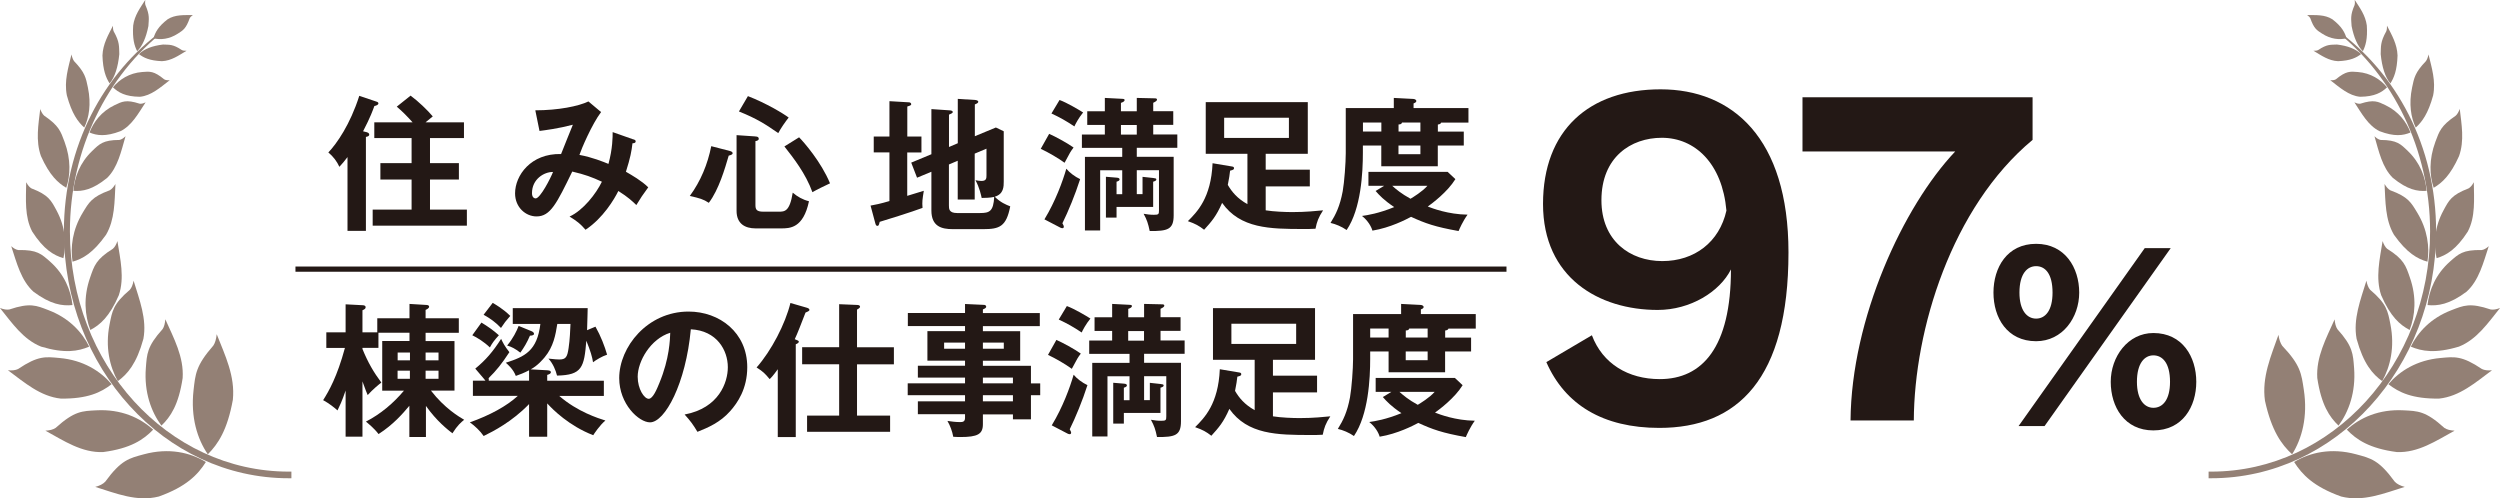
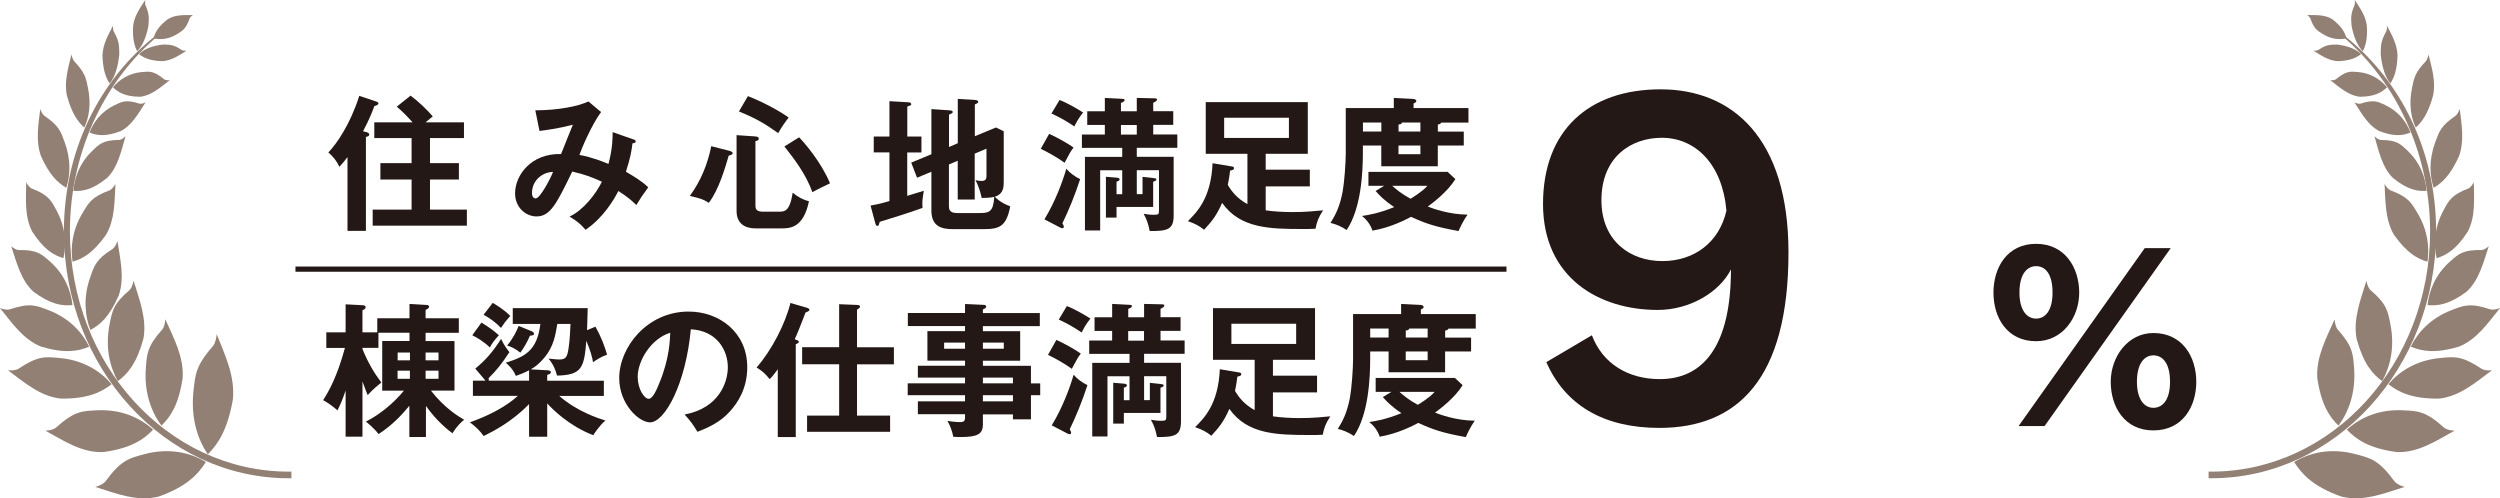
<svg xmlns="http://www.w3.org/2000/svg" id="_レイヤー_2" data-name="レイヤー 2" viewBox="0 0 369.42 73.63">
  <defs>
    <style>
      .cls-1 {
        fill: none;
        stroke: #231815;
        stroke-miterlimit: 10;
        stroke-width: .77px;
      }

      .cls-2 {
        fill: #231815;
      }

      .cls-2, .cls-3 {
        stroke-width: 0px;
      }

      .cls-3 {
        fill: #938075;
      }
    </style>
  </defs>
  <g id="pho">
    <g>
      <g>
        <path class="cls-2" d="M54.07,19.5c.21.06.49.13.49.39,0,.24-.28.3-.49.34v13.88h-2.72v-10.9c-.39.54-.82,1.03-1.2,1.44-.36-.79-.9-1.52-1.63-2.12,1.24-1.31,3.22-4.12,4.57-8.37l2.55.86c.15.04.28.13.28.26,0,.17-.24.32-.6.39-.19.51-.56,1.61-1.67,3.73l.43.11ZM68.56,18.08v2.32h-5.02v3.71h4.27v2.42h-4.27v4.44h5.45v2.38h-13.92v-2.38h5.75v-4.44h-4.61v-2.42h4.61v-3.71h-5.51v-2.32h5.66c-.73-.82-1.5-1.61-2.34-2.32l2.04-1.63c1.12.82,2.51,2.15,3.28,3.07-.17.13-.86.69-1.07.88h5.69Z" />
        <path class="cls-2" d="M93.63,20.59c.15.06.3.11.3.3,0,.26-.3.28-.47.28-.13,1.16-.32,2.17-.97,4.21.9.52,2.32,1.33,3.3,2.3-.92,1.27-1.01,1.39-1.76,2.62-.56-.54-1.2-1.16-2.66-2.08-.6,1.22-2.25,4.01-4.85,5.73-.75-.88-1.29-1.29-2.36-1.95,2.02-.92,3.93-3.39,4.78-5.15-1.5-.69-2.47-1.05-4.38-1.5-2.3,4.72-3.22,6.63-5.28,6.63-1.59,0-3.17-1.33-3.17-3.41,0-2.64,2.32-5.92,6.8-5.81.28-.69,1.48-3.73,1.74-4.33-2.21.58-4.1.81-4.93.92l-.62-3.05c3.37,0,6.39-.6,7.85-1.31l1.87,1.57c-1.35,1.78-2.92,5.47-3.2,6.33,1.87.34,3.56,1.03,4.29,1.33.62-2.27.62-3.99.62-4.7l3.09,1.09ZM78.61,28.55c0,.75.49.77.54.77.69,0,2.23-3.03,2.57-3.91-1.31-.02-3.11,1.05-3.11,3.13Z" />
        <path class="cls-2" d="M107.85,22.31c.21.06.41.15.41.32,0,.21-.26.28-.58.37-.54,1.84-1.46,5.04-2.94,6.97-.79-.52-1.35-.69-2.81-1.01,1.61-2.19,2.64-4.7,3.17-7.36l2.75.71ZM111.63,20.17c.15,0,.49.02.49.34,0,.26-.34.32-.49.34v9.4c0,.64.09,1.03,1.16,1.03h2.27c.88,0,1.63,0,2.08-2.81.71.6,1.46,1.03,2.4,1.27-.84,4.01-2.85,4.01-4.14,4.01h-3.75c-1.54,0-2.81-.67-2.81-2.6v-11.18l2.79.19ZM110.51,14.2c2.68,1.03,5.28,2.6,6.03,3.17-.49.62-1.14,1.54-1.54,2.3-1.82-1.27-3.18-2.15-5.81-3.2l1.33-2.27ZM118.08,20.29c.67.67,3.26,3.62,4.57,6.8-.71.34-1.95.92-2.6,1.31-1.01-2.79-2.81-5.06-4.14-6.76l2.17-1.35Z" />
        <path class="cls-2" d="M136.16,20.19v2.34h-2.1v6.41c.39-.13,2.1-.64,2.45-.75-.21,1.31-.26,1.59-.19,2.53-1.31.51-6.07,2-6.33,2.06-.11.45-.15.6-.34.6s-.26-.19-.32-.43l-.69-2.57c.6-.11,1.42-.26,2.79-.67v-7.19h-2.32v-2.34h2.32v-5.23l2.88.17c.15,0,.34.09.34.28,0,.15-.17.21-.58.34v4.44h2.1ZM141.53,21.15v-6.54l2.64.17c.17.02.39.11.39.26,0,.17-.24.28-.51.39v4.7l3.11-1.29,1.16.56v7.42c0,.75,0,1.85-1.33,2.25.84.84,1.67,1.18,2.29,1.42-.58,3-1.59,3.37-3.97,3.37h-4.53c-1.63,0-3.15-.39-3.15-2.75v-5.73l-2.12.88-.86-2.23,2.98-1.24v-6.67l2.77.19c.17.02.39.08.39.24s-.28.28-.56.39v4.78l1.31-.56ZM140.22,24.31v6.05c0,.49,0,1.12,1.2,1.12h3.43c1.37,0,1.95-.26,2.06-2.38-.56.13-1.48.15-1.85.15-.08-.37-.32-1.54-.92-2.62.26.04.58.11.88.11.75,0,.75-.41.75-.86v-3.91l-1.74.73v6.78h-2.51v-5.73l-1.31.56Z" />
        <path class="cls-2" d="M155.04,19.78c.88.39,2.64,1.33,3.6,2.02-.45.6-.49.67-1.33,2.25-1.01-.73-2.34-1.5-3.52-2.06l1.24-2.21ZM154.33,32.42c1.63-2.68,2.7-5.62,3.24-7.49.47.58,1.27,1.18,2.04,1.54-.73,2.29-1.76,4.78-2.62,6.52.17.32.21.41.21.49,0,.13-.06.24-.19.24-.11,0-.21-.02-.34-.09l-2.34-1.22ZM156.58,14.78c1.07.39,2.81,1.42,3.47,1.84-.69.84-1.16,1.76-1.29,2.06-1.27-.84-2.1-1.31-3.39-1.91l1.2-2ZM168.83,28.71v-2.58l1.57.17c.32.04.47.06.47.21,0,.17-.15.24-.47.34v3.73h-5.41v1.57h-1.57v-6.03l1.57.13c.3.02.45.09.45.28,0,.11-.15.24-.45.32v1.85h.84v-3.54h-3.26v8.9h-2.25v-10.88h5.51v-1.33h-5.96v-1.97h3.39v-1.42h-2.6v-2.02h2.6v-1.97l2.53.13c.26.02.39.02.39.19,0,.21-.32.34-.54.41v1.24h2.34v-1.97l2.62.06c.19,0,.37.02.37.19,0,.15-.15.28-.56.47v1.24h2.96v2.02h-2.96v1.42h3.56v1.97h-5.99v1.33h5.45v8.65c0,2.1-.9,2.34-3.54,2.32-.24-1.14-.41-1.65-.9-2.55.52.09.97.15,1.52.15.71,0,.75-.09.75-.69v-5.9h-3.28v3.54h.86ZM165.64,18.47v1.42h2.34v-1.42h-2.34Z" />
        <path class="cls-2" d="M182.09,24.61c.11.02.26.06.26.24,0,.21-.15.26-.58.37-.06.58-.15,1.16-.34,2.1.6,1.03,1.39,2,2.9,2.85v-7.44h-6.16v-7.64h15.08v7.64h-6.22v2.34h6.52v2.47h-6.52v3.54c1.18.19,2.88.26,3.95.26,2.02,0,3.56-.17,4.53-.26-.69,1.05-.92,1.7-1.12,2.72-.69.04-1.03.04-1.76.04-4.98,0-9.35-.06-12.04-3.86-.86,1.97-1.57,2.77-2.66,3.97-.75-.58-1.27-.88-2.4-1.27,1.35-1.35,3.43-3.41,3.65-8.56l2.92.49ZM180.89,17.4v2.98h9.57v-2.98h-9.57Z" />
        <path class="cls-2" d="M216.3,19.44v2.06h-3.84v3.07h-8.35v-3.07h-2.72v1.05c0,2.96-.26,8.28-2.4,11.44-.73-.51-1.63-.88-2.38-1.05.79-1.27,1.39-2.49,1.8-4.68.24-1.33.45-4.21.45-5.62v-6.67h7.1v-1.5l2.9.15c.21.02.43.13.43.3,0,.15-.13.26-.41.36v.69h8.11v2.15h-4.03c-.09.17-.17.24-.49.28v1.05h3.84ZM204.55,27.46h-2.34v-2.06h11.71l1.14,1.07c-1.18,1.91-3.43,3.58-4.08,4.05.67.26,3,1.16,5.88,1.2-.71.97-1.2,2.12-1.33,2.42-3.48-.62-4.93-1.14-7.02-2.1-.73.39-3.07,1.61-5.71,2.04-.17-.62-.69-1.5-1.54-2.17.79-.11,2.47-.37,4.76-1.31-1.54-1.03-2.21-1.76-2.75-2.38l1.27-.77ZM204.12,19.44v-1.33h-2.72v1.33h2.72ZM205.73,27.46c.52.47,1.33,1.16,2.7,1.91.39-.24,1.74-1.05,2.49-1.91h-5.19ZM209.89,19.44v-1.33h-2.72c-.06.26-.34.28-.51.28v1.05h3.24ZM206.65,21.5v1.29h3.24v-1.29h-3.24Z" />
      </g>
      <g>
        <path class="cls-2" d="M56.48,57.71v-7.32h4.03v-1.22h-4.59v2.23h-2.36v.17c.84,2.06,1.67,3.45,2.79,4.96-.34.26-1.29,1.03-2.02,1.85-.19-.45-.32-.77-.77-2.02v8.17h-2.49v-6.82c-.56,1.65-.86,2.23-1.2,2.94-.41-.39-1.29-1.07-2.12-1.52.84-1.33,2.06-3.43,3.22-7.72h-2.75v-2.3h2.85v-4.14l2.49.13c.19,0,.47.04.47.3,0,.24-.21.32-.47.45v3.26h2.19v-2.08h4.76v-2.12l2.47.15c.17,0,.43.04.43.26,0,.24-.37.41-.52.47v1.24h4.91v2.15h-4.91v1.22h4.27v7.32h-3.48c2.02,2.62,4.18,3.88,4.91,4.31-.45.37-.97.79-1.74,2-.71-.56-2.32-1.8-3.91-4.05v4.59h-2.45v-4.61c-.99,1.18-2.36,2.77-4.55,4.18-.69-.9-1.57-1.59-1.87-1.84,2.17-1.12,4.05-2.7,5.62-4.57h-3.24ZM60.58,53.25v-1.16h-1.82v1.16h1.82ZM58.75,54.77v1.2h1.82v-1.2h-1.82ZM64.8,53.25v-1.16h-1.91v1.16h1.91ZM62.89,54.77v1.2h1.91v-1.2h-1.91Z" />
        <path class="cls-2" d="M78.19,54.71c-.67.36-1.46.67-1.97.84-.36-.97-1.12-1.63-1.48-1.95,2.81-.9,4.63-1.74,5.11-5.73h-4.08v-2.34h11.07c-.02.62-.02,1.33-.09,3.26l1.24-.52c.79,1.39,1.37,2.92,1.72,4.14-.75.24-1.65.79-2.08,1.12-.11-.77-.39-1.7-.99-3.18-.32,3.93-.62,5.08-4.33,5.15-.19-.79-.6-1.78-1.27-2.51.84.11,1.46.13,1.61.13.96,0,1.18-.36,1.37-1.69.19-1.22.24-2.7.28-3.56h-1.95c-.26,1.63-.56,3.35-1.87,4.93-.28.32-1.01,1.22-2.06,1.78l2.36.13c.28.02.62.04.62.3,0,.21-.3.32-.54.39v.86h8.37v2.25h-6.59c2.7,2.34,5.77,3.3,6.82,3.63-.84.69-1.7,2-1.8,2.17-3.56-1.37-5.99-3.8-6.8-4.7v4.93h-2.68v-4.83c-2.51,2.6-5.26,4.01-6.71,4.72-.51-.75-1.33-1.52-2.04-2.02,2.92-1.03,5.45-2.4,7.08-3.91h-6.63v-2.25h1.85c-.09-.09-.11-.15-.19-.24l-1.31-1.54c1.52-1.24,2.62-2.51,3.82-4.4.26.56.49,1.05,1.22,1.97-1.14,1.74-1.91,2.7-3.07,3.84.04.19.04.26.02.37h5.96v-1.54ZM71.15,47.67c.92.56,1.76,1.14,2.57,1.87-.71.77-1.01,1.2-1.33,1.8-.9-.86-1.87-1.44-2.6-1.8l1.35-1.87ZM72.8,44.75c.41.24,1.59.92,2.6,1.93-.69.79-.86,1.01-1.37,1.78-.77-.82-1.61-1.42-2.57-1.95l1.35-1.76ZM78.42,48.89c.24.09.49.21.49.45,0,.19-.32.26-.6.26-.45,1.05-.86,1.72-1.42,2.51-.79-.6-1.29-.86-1.95-1.05.88-1.07,1.39-2.1,1.7-2.9l1.78.73Z" />
        <path class="cls-2" d="M101.18,61.25c5.06-.96,6.37-4.74,6.37-6.99,0-2.49-1.61-5.41-5.47-5.6-.73,8-3.82,13.75-6.03,13.75-1.65,0-4.55-2.7-4.55-6.54,0-4.57,4.14-9.83,10.25-9.83,4.57,0,8.67,3.09,8.67,8.22,0,3.2-1.44,5.28-2.53,6.5-1.46,1.65-3.24,2.42-4.83,3.05-.64-1.07-1.05-1.63-1.89-2.55ZM94.23,55.67c0,1.82.97,3.26,1.63,3.26.62,0,1.22-1.46,1.57-2.32,1.52-3.67,1.57-6.46,1.61-7.44-2.92.9-4.81,4.23-4.81,6.5Z" />
        <path class="cls-2" d="M117.59,64.58h-2.66v-10.02c-.69.97-.99,1.27-1.2,1.46-.69-.82-.94-1.09-1.93-1.72,2.17-2.45,4.25-6.44,5-9.53l2.45.71c.19.06.36.15.36.32,0,.15-.34.3-.58.39-.54,1.39-1.22,3.18-1.59,3.93.43.17.6.24.6.36,0,.21-.28.32-.45.39v13.71ZM124,53.83h-5.47v-2.53h5.47v-6.35l2.66.11c.24,0,.43.09.43.26,0,.19-.34.36-.45.43v5.56h5.45v2.53h-5.45v7.57h4.89v2.4h-12.27v-2.4h4.74v-7.57Z" />
        <path class="cls-2" d="M153.71,56.64v1.76h-1.37v3.56h-2.66v-.73h-4.44v1.46c0,1.46-.77,1.89-3.33,1.89-.47,0-.75-.02-1.05-.04-.15-.82-.45-1.63-.86-2.34.58.09,1.24.17,1.87.17.37,0,.73-.04.73-.62v-.54h-6.97v-1.91h6.97v-.9h-8.47v-1.76h8.47v-.84h-6.97v-1.76h6.97v-.75h-5.56v-4.36h5.56v-.75h-8.45v-1.93h8.45v-1.33l2.81.13c.11,0,.32.06.32.28,0,.17-.26.3-.49.39v.54h8.41v1.93h-8.41v.75h5.51v4.36h-5.51v.75h7.1v2.6h1.37ZM142.6,51.53v-.9h-3.09v.9h3.09ZM145.24,50.63v.9h3.09v-.9h-3.09ZM149.68,56.64v-.84h-4.44v.84h4.44ZM149.68,59.3v-.9h-4.44v.9h4.44Z" />
        <path class="cls-2" d="M156.11,50.23c.88.39,2.64,1.33,3.6,2.02-.45.6-.49.67-1.33,2.25-1.01-.73-2.34-1.5-3.52-2.06l1.24-2.21ZM155.41,62.86c1.63-2.68,2.7-5.62,3.24-7.49.47.58,1.27,1.18,2.04,1.54-.73,2.29-1.76,4.78-2.62,6.52.17.32.21.41.21.49,0,.13-.06.24-.19.24-.11,0-.21-.02-.34-.09l-2.34-1.22ZM157.66,45.23c1.07.39,2.81,1.42,3.47,1.84-.69.84-1.16,1.76-1.29,2.06-1.27-.84-2.1-1.31-3.39-1.91l1.2-2ZM169.91,59.15v-2.58l1.57.17c.32.04.47.06.47.21,0,.17-.15.24-.47.34v3.73h-5.41v1.57h-1.57v-6.03l1.57.13c.3.02.45.09.45.28,0,.11-.15.24-.45.32v1.85h.84v-3.54h-3.26v8.9h-2.25v-10.88h5.51v-1.33h-5.96v-1.97h3.39v-1.42h-2.6v-2.02h2.6v-1.97l2.53.13c.26.02.39.02.39.19,0,.21-.32.34-.54.41v1.24h2.34v-1.97l2.62.06c.19,0,.37.02.37.19,0,.15-.15.28-.56.47v1.24h2.96v2.02h-2.96v1.42h3.56v1.97h-5.99v1.33h5.45v8.65c0,2.1-.9,2.34-3.54,2.32-.24-1.14-.41-1.65-.9-2.55.52.09.97.15,1.52.15.71,0,.75-.09.75-.69v-5.9h-3.28v3.54h.86ZM166.71,48.92v1.42h2.34v-1.42h-2.34Z" />
        <path class="cls-2" d="M183.16,55.05c.11.02.26.06.26.24,0,.21-.15.26-.58.37-.06.58-.15,1.16-.34,2.1.6,1.03,1.39,2,2.9,2.85v-7.44h-6.16v-7.64h15.08v7.64h-6.22v2.34h6.52v2.47h-6.52v3.54c1.18.19,2.88.26,3.95.26,2.02,0,3.56-.17,4.53-.26-.69,1.05-.92,1.7-1.12,2.72-.69.04-1.03.04-1.76.04-4.98,0-9.35-.06-12.04-3.86-.86,1.97-1.57,2.77-2.66,3.97-.75-.58-1.27-.88-2.4-1.27,1.35-1.35,3.43-3.41,3.65-8.56l2.92.49ZM181.96,47.84v2.98h9.57v-2.98h-9.57Z" />
        <path class="cls-2" d="M217.38,49.88v2.06h-3.84v3.07h-8.35v-3.07h-2.72v1.05c0,2.96-.26,8.28-2.4,11.44-.73-.51-1.63-.88-2.38-1.05.79-1.27,1.39-2.49,1.8-4.68.24-1.33.45-4.21.45-5.62v-6.67h7.1v-1.5l2.9.15c.21.02.43.13.43.3,0,.15-.13.26-.41.36v.69h8.11v2.15h-4.03c-.09.17-.17.24-.49.28v1.05h3.84ZM205.62,57.91h-2.34v-2.06h11.71l1.14,1.07c-1.18,1.91-3.43,3.58-4.08,4.05.67.26,3,1.16,5.88,1.2-.71.97-1.2,2.12-1.33,2.42-3.48-.62-4.93-1.14-7.02-2.1-.73.39-3.07,1.61-5.71,2.04-.17-.62-.69-1.5-1.54-2.17.79-.11,2.47-.37,4.76-1.31-1.54-1.03-2.21-1.76-2.75-2.38l1.27-.77ZM205.19,49.88v-1.33h-2.72v1.33h2.72ZM206.8,57.91c.52.47,1.33,1.16,2.7,1.91.39-.24,1.74-1.05,2.49-1.91h-5.19ZM210.96,49.88v-1.33h-2.72c-.06.26-.34.28-.51.28v1.05h3.24ZM207.72,51.94v1.29h3.24v-1.29h-3.24Z" />
      </g>
      <g>
        <path class="cls-2" d="M245.2,63.23c-8.32,0-13.94-3.42-16.7-9.72l6.73-3.97c1.59,4.22,5.38,6.48,10.03,6.48,6.3,0,10.52-4.71,10.52-16.21-1.65,3.3-5.99,5.99-10.83,5.99-8.68,0-16.94-4.77-16.94-15.66s6.79-16.94,17.37-16.94,18.9,7.16,18.9,24.1c0,18.71-7.52,25.93-19.08,25.93ZM245.57,20.36c-4.59,0-8.93,2.87-8.93,9.23,0,5.99,4.22,8.99,8.99,8.99s8.44-2.81,9.48-7.46c-.61-6.97-4.65-10.76-9.54-10.76Z" />
-         <path class="cls-2" d="M282.81,62.13h-9.36c.12-15.04,7.77-31.62,15.47-39.75h-22.57v-8.01h34v6.3c-11.99,9.97-17.49,28.07-17.55,41.46Z" />
        <path class="cls-2" d="M300.87,50.42c-4.28,0-6.3-3.47-6.3-7.18s2.02-7.21,6.3-7.21,6.37,3.54,6.37,7.21-2.46,7.18-6.37,7.18ZM302.12,62.96h-3.84l18.64-26.29h3.84l-18.64,26.29ZM300.87,39.33c-1.28,0-2.46,1.08-2.46,3.91,0,2.63,1.11,3.84,2.46,3.84s2.43-1.18,2.43-3.84c0-2.83-1.11-3.91-2.43-3.91ZM318.2,63.6c-4.25,0-6.3-3.47-6.3-7.18s2.53-7.21,6.3-7.21c4.31,0,6.34,3.54,6.34,7.21s-2.02,7.18-6.34,7.18ZM318.2,52.51c-1.25,0-2.43,1.08-2.43,3.91,0,2.63,1.11,3.84,2.43,3.84,1.38,0,2.46-1.18,2.46-3.84,0-2.83-1.15-3.91-2.46-3.91Z" />
      </g>
      <g>
        <g>
          <path class="cls-3" d="M345.25,4.39s-.06.08-.09.12c0,.01-.02.02-.03.03,8.44,6.53,13.96,17.56,13.96,29.66,0,19.6-14.47,35.49-32.33,35.49-.13,0-.27,0-.4,0v.98c.13,0,.27,0,.4,0,18.34,0,33.22-16.33,33.22-36.46,0-12.62-5.85-23.41-14.73-29.82Z" />
          <path class="cls-3" d="M347.96,0c.75,1.16,1.58,2.27,1.78,3.77.13,1.97-.18,3-.59,3.8-.77-.76-1.32-2.01-1.66-3.72-.05-1.03-.23-1.56.44-3.1.06-.2.06-.45.02-.76Z" />
          <path class="cls-3" d="M341.87,7.51c1.14.68,2.23,1.47,3.62,1.53,1.81-.07,2.71-.51,3.4-1.05-.78-.76-1.97-1.22-3.56-1.41-.95.05-1.44-.08-2.77.81-.17.09-.41.12-.69.11Z" />
          <path class="cls-3" d="M352.72,3.79c.7,1.38,1.5,2.71,1.56,4.41-.07,2.2-.52,3.29-1.06,4.13-.77-.94-1.24-2.4-1.43-4.33.05-1.15-.08-1.75.82-3.37.09-.21.12-.49.11-.84Z" />
          <path class="cls-3" d="M358.86,8.05c.47,1.98,1.1,3.92.68,6.05-.74,2.71-1.64,3.91-2.57,4.75-.7-1.45-1.05-3.47-.54-5.91.3-1.44.42-2.21,2.04-3.9.17-.23.3-.57.39-1Z" />
          <path class="cls-3" d="M363.47,16.07c.27,2.34.71,4.7-.1,6.99-1.28,2.86-2.52,3.97-3.75,4.69-.61-1.81-.72-4.17.25-6.79.57-1.54.82-2.38,3-3.86.24-.21.44-.56.61-1.02Z" />
          <path class="cls-3" d="M365.55,26.92c.03,2.53.26,5.11-.89,7.3-1.71,2.66-3.19,3.51-4.61,3.93-.46-2.07-.34-4.56,1.02-7.06.79-1.46,1.16-2.28,3.7-3.25.29-.16.54-.47.78-.91Z" />
          <path class="cls-3" d="M367.76,36.38c-.81,2.46-1.45,5.06-3.28,6.72-2.54,1.9-4.26,2.13-5.77,1.98.24-2.19,1.19-4.55,3.33-6.44,1.25-1.1,1.88-1.75,4.67-1.69.33-.04.68-.24,1.06-.58Z" />
          <path class="cls-3" d="M369.42,45.52c-1.79,2.22-3.43,4.65-6.07,5.7-3.5,1.05-5.49.69-7.11,0,1.05-2.14,2.97-4.23,6.02-5.39,1.79-.69,2.72-1.13,5.78-.1.38.07.85-.01,1.38-.22Z" />
          <path class="cls-3" d="M368.24,54.71c-2.44,1.81-4.78,3.87-7.82,4.19-3.95.05-5.95-.92-7.49-2.13,1.65-1.94,4.19-3.56,7.7-3.87,2.06-.19,3.15-.37,6.12,1.63.39.19.9.24,1.51.18Z" />
          <path class="cls-3" d="M362.71,63.64c-2.73,1.5-5.39,3.29-8.53,3.16-4.05-.53-5.97-1.83-7.39-3.31,1.93-1.76,4.74-3.05,8.36-2.86,2.13.11,3.27.08,6.05,2.6.37.25.88.38,1.52.41Z" />
          <path class="cls-3" d="M355.34,71.95c-3.1.97-6.18,2.24-9.39,1.42-4.06-1.45-5.78-3.24-6.95-5.1,2.33-1.41,5.47-2.14,9.16-1.14,2.17.59,3.34.81,5.71,4.05.33.35.83.6,1.48.77Z" />
-           <path class="cls-3" d="M336.69,49.46c-1.11,3.16-2.49,6.27-2,9.76.98,4.45,2.44,6.46,4.01,7.91,1.45-2.3,2.34-5.54,1.73-9.54-.36-2.36-.46-3.62-3.18-6.48-.28-.39-.47-.95-.57-1.65Z" />
          <path class="cls-3" d="M344.99,47.18c-1.26,2.82-2.76,5.58-2.57,8.68.59,3.95,1.79,5.75,3.14,7.03,1.51-2.05,2.57-4.93,2.3-8.49-.16-2.1-.17-3.21-2.47-5.76-.23-.35-.36-.84-.41-1.47Z" />
          <path class="cls-3" d="M349.68,41.48c-.87,2.84-1.99,5.67-1.45,8.59,1.01,3.68,2.35,5.21,3.78,6.25,1.2-2.15,1.88-5.03,1.22-8.37-.39-1.97-.52-3.03-3-5.13-.26-.3-.44-.75-.55-1.34Z" />
-           <path class="cls-3" d="M352.07,35.63c-.43,2.7-1.07,5.42-.21,7.99,1.38,3.19,2.79,4.4,4.21,5.14.81-2.12,1.06-4.82.03-7.76-.6-1.73-.86-2.68-3.36-4.24-.27-.23-.49-.62-.67-1.14Z" />
          <path class="cls-3" d="M352.36,27.19c.14,2.6.08,5.27,1.39,7.5,1.92,2.71,3.48,3.57,4.95,3.98.33-2.13.03-4.71-1.51-7.25-.91-1.5-1.33-2.33-3.98-3.3-.3-.16-.58-.48-.85-.93Z" />
          <path class="cls-3" d="M350.87,20.13c.65,2.25,1.15,4.61,2.71,6.15,2.17,1.77,3.66,2.02,4.99,1.92-.16-1.98-.94-4.14-2.76-5.88-1.07-1.03-1.6-1.63-4.03-1.64-.29-.05-.59-.24-.91-.55Z" />
          <path class="cls-3" d="M347.91,15.13c1.07,1.64,2.04,3.43,3.7,4.25,2.22.85,3.51.65,4.58.2-.6-1.57-1.76-3.11-3.68-4.03-1.13-.54-1.71-.88-3.72-.23-.25.04-.55-.03-.88-.2Z" />
          <path class="cls-3" d="M344.35,11.86c1.39,1.07,2.74,2.29,4.4,2.44,2.15-.02,3.19-.64,3.98-1.4-.97-1.16-2.41-2.11-4.32-2.26-1.12-.09-1.72-.18-3.25,1.08-.2.12-.48.16-.81.13Z" />
          <path class="cls-3" d="M340.91,2.23c1.29.01,2.61-.1,3.74.62,1.39,1.06,1.85,1.96,2.09,2.81-1.05.25-2.33.14-3.62-.7-.76-.49-1.19-.72-1.73-2.26-.09-.17-.25-.33-.48-.48Z" />
        </g>
        <g>
          <path class="cls-3" d="M24.17,4.39s.06.08.09.12c0,.01.02.02.03.03-8.44,6.53-13.96,17.56-13.96,29.66,0,19.6,14.47,35.49,32.33,35.49.13,0,.27,0,.4,0v.98c-.13,0-.27,0-.4,0-18.34,0-33.22-16.33-33.22-36.46,0-12.62,5.85-23.41,14.73-29.82Z" />
          <path class="cls-3" d="M21.46,0c-.74,1.16-1.58,2.27-1.78,3.77-.13,1.97.18,3,.59,3.8.77-.76,1.32-2.01,1.66-3.72.05-1.03.23-1.56-.44-3.1-.06-.2-.07-.45-.02-.76Z" />
          <path class="cls-3" d="M27.55,7.51c-1.14.68-2.23,1.47-3.62,1.53-1.81-.07-2.71-.51-3.4-1.05.78-.76,1.97-1.22,3.56-1.41.94.05,1.44-.08,2.77.81.17.09.41.12.69.11Z" />
          <path class="cls-3" d="M16.7,3.79c-.7,1.38-1.5,2.71-1.56,4.41.07,2.2.52,3.29,1.06,4.13.77-.94,1.24-2.4,1.43-4.33-.05-1.15.08-1.75-.83-3.37-.09-.21-.12-.49-.11-.84Z" />
          <path class="cls-3" d="M10.56,8.05c-.47,1.98-1.1,3.92-.68,6.05.74,2.71,1.64,3.91,2.57,4.75.7-1.45,1.05-3.47.54-5.91-.3-1.44-.42-2.21-2.04-3.9-.17-.23-.3-.57-.39-1Z" />
          <path class="cls-3" d="M5.95,16.07c-.27,2.34-.71,4.7.1,6.99,1.28,2.86,2.52,3.97,3.74,4.69.61-1.81.72-4.17-.25-6.79-.57-1.54-.82-2.38-3-3.86-.24-.21-.44-.56-.61-1.02Z" />
          <path class="cls-3" d="M3.87,26.92c-.03,2.53-.26,5.11.89,7.3,1.71,2.66,3.19,3.51,4.61,3.93.46-2.07.33-4.56-1.02-7.06-.79-1.46-1.16-2.28-3.7-3.25-.29-.16-.54-.47-.78-.91Z" />
          <path class="cls-3" d="M1.66,36.38c.81,2.46,1.45,5.06,3.28,6.72,2.54,1.9,4.26,2.13,5.77,1.98-.24-2.19-1.19-4.55-3.33-6.44-1.26-1.1-1.88-1.75-4.67-1.69-.33-.04-.68-.24-1.06-.58Z" />
          <path class="cls-3" d="M0,45.52c1.79,2.22,3.43,4.65,6.07,5.7,3.5,1.05,5.49.69,7.11,0-1.05-2.14-2.97-4.23-6.02-5.39-1.79-.69-2.72-1.13-5.78-.1-.38.07-.85-.01-1.38-.22Z" />
          <path class="cls-3" d="M1.17,54.71c2.44,1.81,4.79,3.87,7.82,4.19,3.95.05,5.96-.92,7.5-2.13-1.65-1.94-4.19-3.56-7.7-3.87-2.06-.19-3.15-.37-6.12,1.63-.39.19-.9.24-1.51.18Z" />
          <path class="cls-3" d="M6.71,63.64c2.73,1.5,5.39,3.29,8.53,3.16,4.05-.53,5.97-1.83,7.39-3.31-1.93-1.76-4.74-3.05-8.36-2.86-2.13.11-3.26.08-6.05,2.6-.37.25-.89.38-1.52.41Z" />
          <path class="cls-3" d="M14.08,71.95c3.1.97,6.18,2.24,9.39,1.42,4.06-1.45,5.78-3.24,6.95-5.1-2.33-1.41-5.47-2.14-9.16-1.14-2.17.59-3.34.81-5.71,4.05-.33.35-.83.6-1.48.77Z" />
          <path class="cls-3" d="M32.03,49.4c1.23,3.12,2.73,6.17,2.38,9.67-.81,4.48-2.19,6.55-3.7,8.06-1.54-2.25-2.56-5.44-2.11-9.46.27-2.37.32-3.63,2.92-6.6.27-.4.43-.96.5-1.67Z" />
          <path class="cls-3" d="M24.43,47.18c1.26,2.82,2.76,5.58,2.56,8.68-.59,3.95-1.79,5.75-3.14,7.03-1.51-2.05-2.57-4.93-2.3-8.49.16-2.1.17-3.21,2.47-5.76.24-.35.36-.84.41-1.47Z" />
          <path class="cls-3" d="M19.74,41.48c.87,2.84,1.99,5.67,1.45,8.59-1.01,3.68-2.35,5.21-3.78,6.25-1.2-2.15-1.88-5.03-1.22-8.37.39-1.97.52-3.03,3-5.13.26-.3.44-.75.55-1.34Z" />
          <path class="cls-3" d="M17.35,35.63c.43,2.7,1.07,5.42.21,7.99-1.38,3.19-2.79,4.4-4.21,5.14-.81-2.12-1.06-4.82-.03-7.76.6-1.73.86-2.68,3.36-4.24.27-.23.5-.62.67-1.14Z" />
          <path class="cls-3" d="M17.06,27.19c-.14,2.6-.08,5.27-1.39,7.5-1.92,2.71-3.48,3.57-4.95,3.98-.33-2.13-.03-4.71,1.51-7.25.91-1.5,1.33-2.33,3.98-3.3.3-.16.58-.48.85-.93Z" />
          <path class="cls-3" d="M18.55,20.13c-.65,2.25-1.15,4.61-2.71,6.15-2.17,1.77-3.66,2.02-4.99,1.92.16-1.98.94-4.14,2.76-5.88,1.07-1.03,1.6-1.63,4.03-1.64.29-.05.59-.24.91-.55Z" />
          <path class="cls-3" d="M21.51,15.13c-1.07,1.64-2.04,3.43-3.7,4.25-2.22.85-3.51.65-4.58.2.6-1.57,1.76-3.11,3.68-4.03,1.13-.54,1.71-.88,3.72-.23.25.04.55-.03.88-.2Z" />
          <path class="cls-3" d="M25.07,11.86c-1.39,1.07-2.74,2.29-4.4,2.44-2.15-.02-3.19-.64-3.98-1.4.97-1.16,2.41-2.11,4.32-2.26,1.13-.09,1.72-.18,3.25,1.08.2.12.48.16.81.13Z" />
          <path class="cls-3" d="M28.51,2.23c-1.29.01-2.61-.1-3.74.62-1.39,1.06-1.85,1.96-2.09,2.81,1.05.25,2.33.14,3.62-.7.76-.49,1.18-.72,1.73-2.26.09-.17.25-.33.48-.48Z" />
        </g>
      </g>
      <line class="cls-1" x1="43.66" y1="39.77" x2="222.61" y2="39.77" />
    </g>
  </g>
</svg>